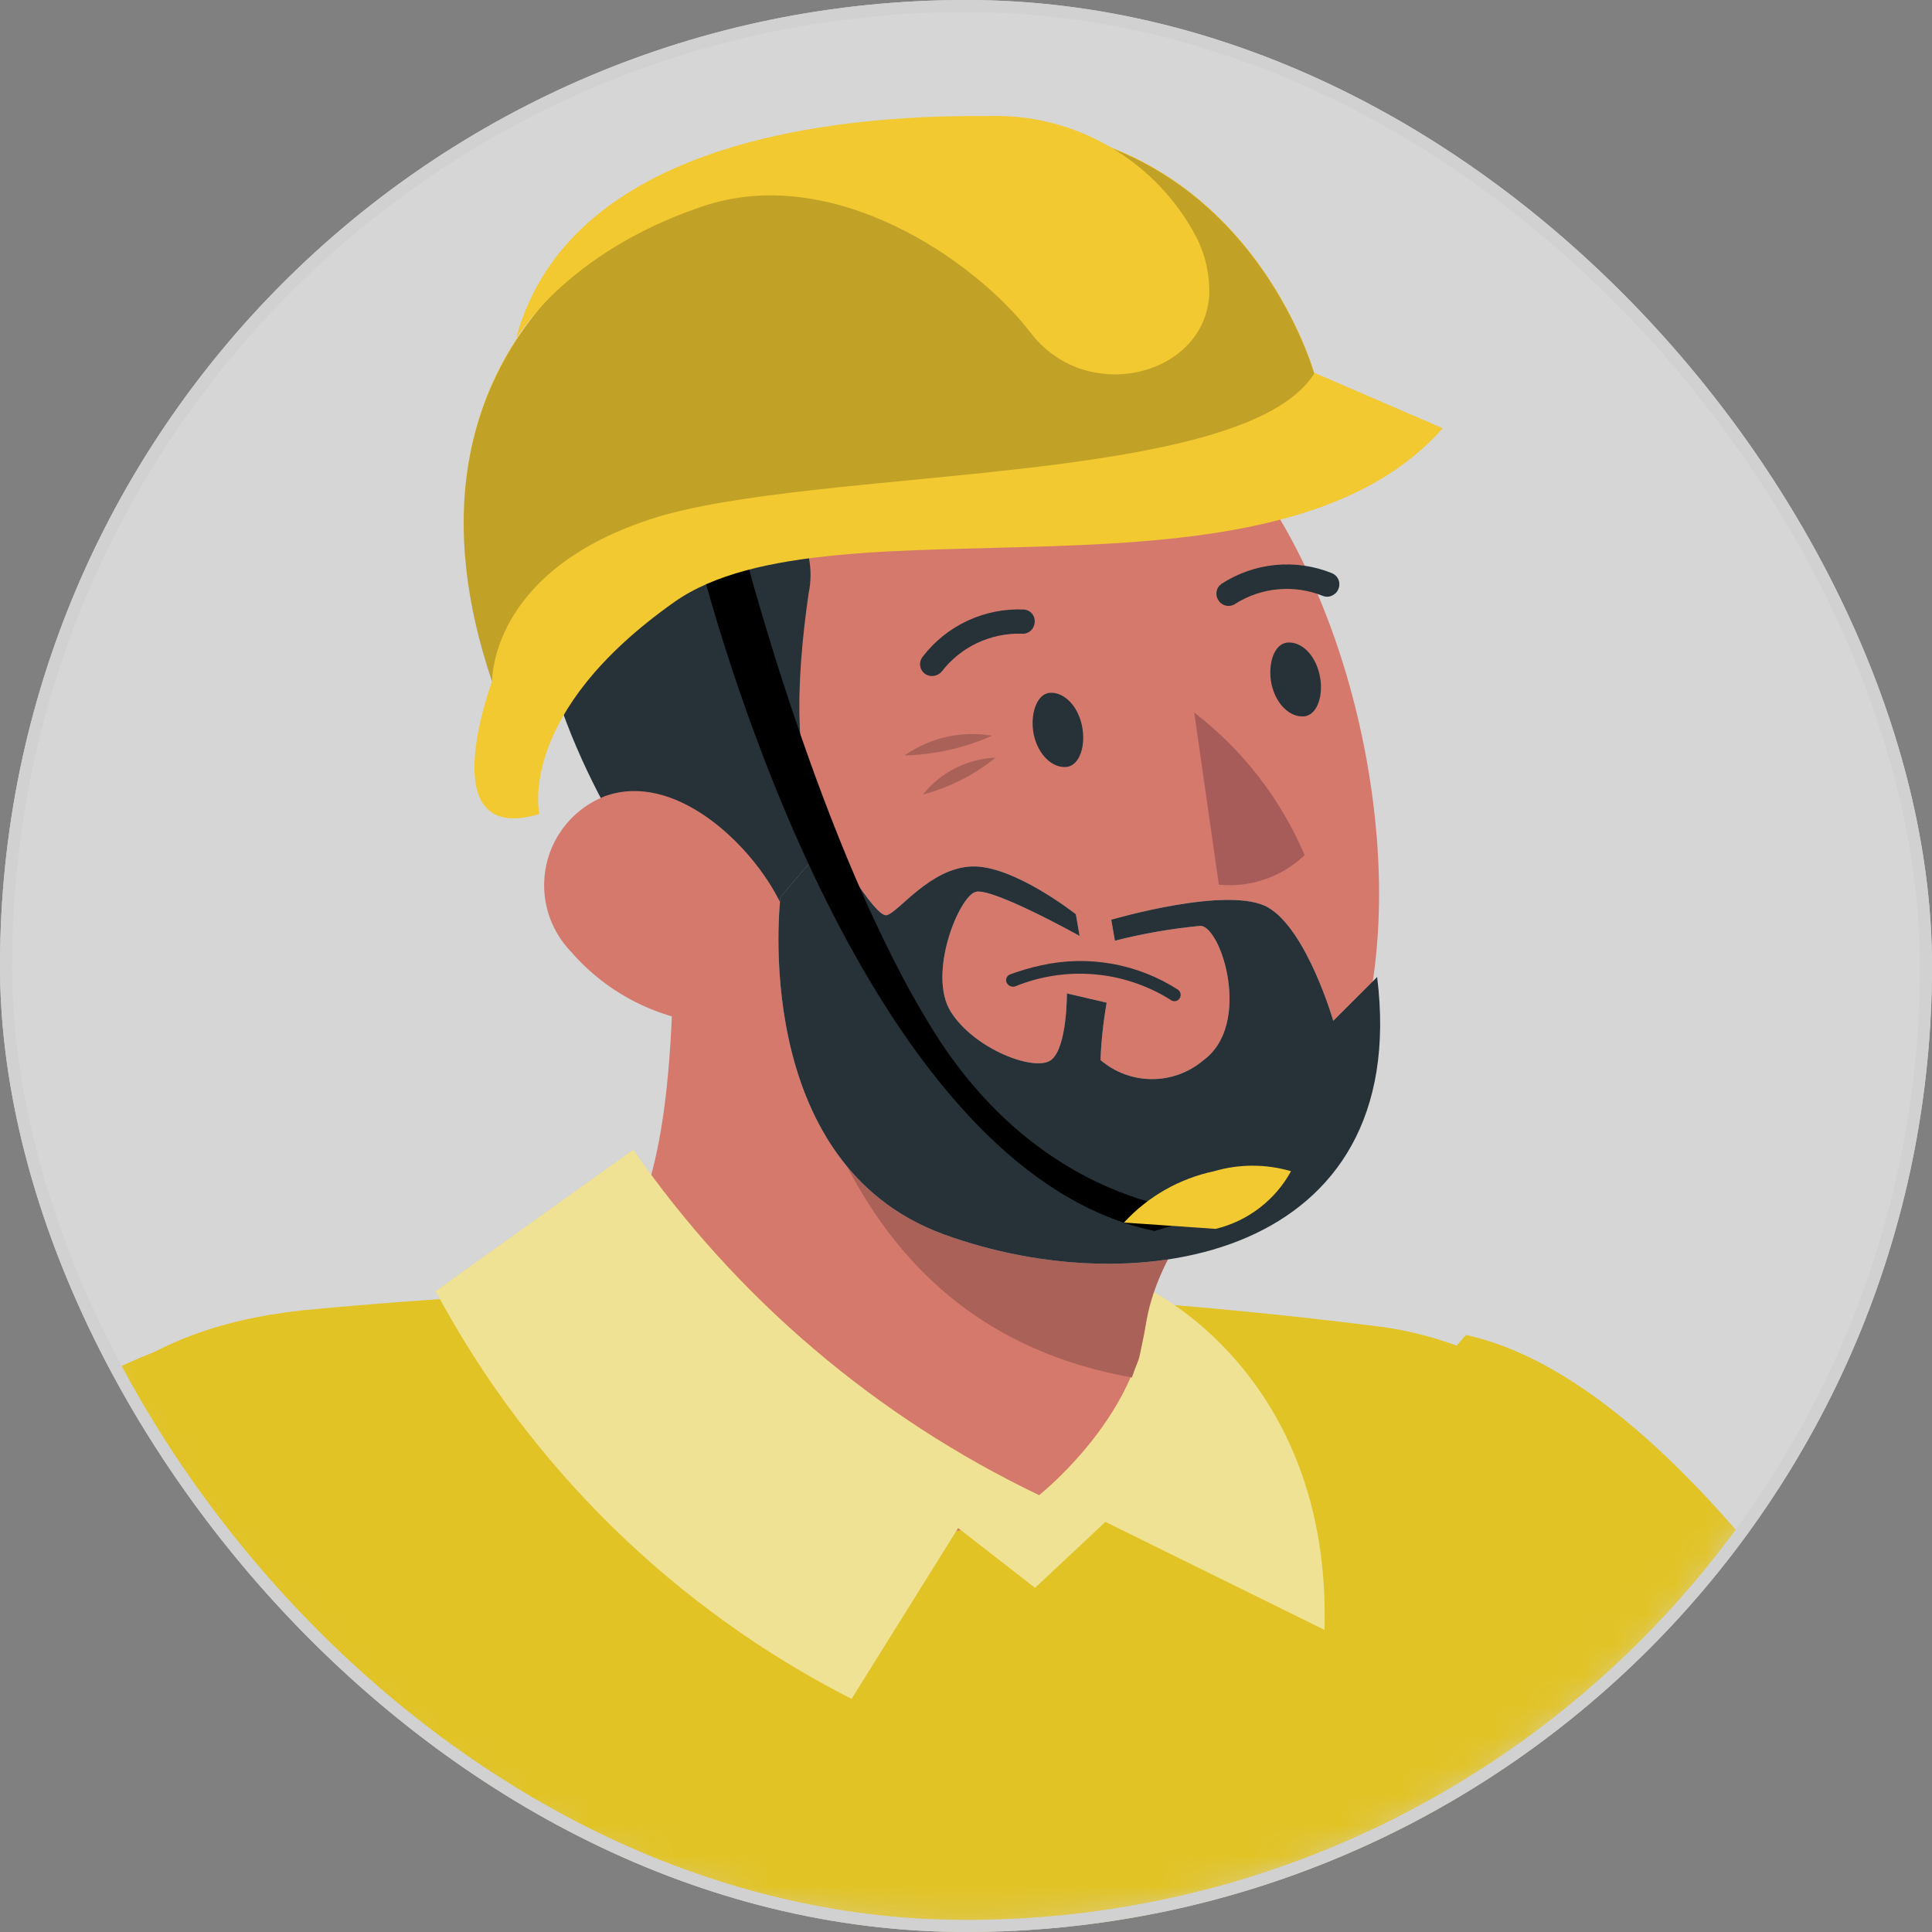
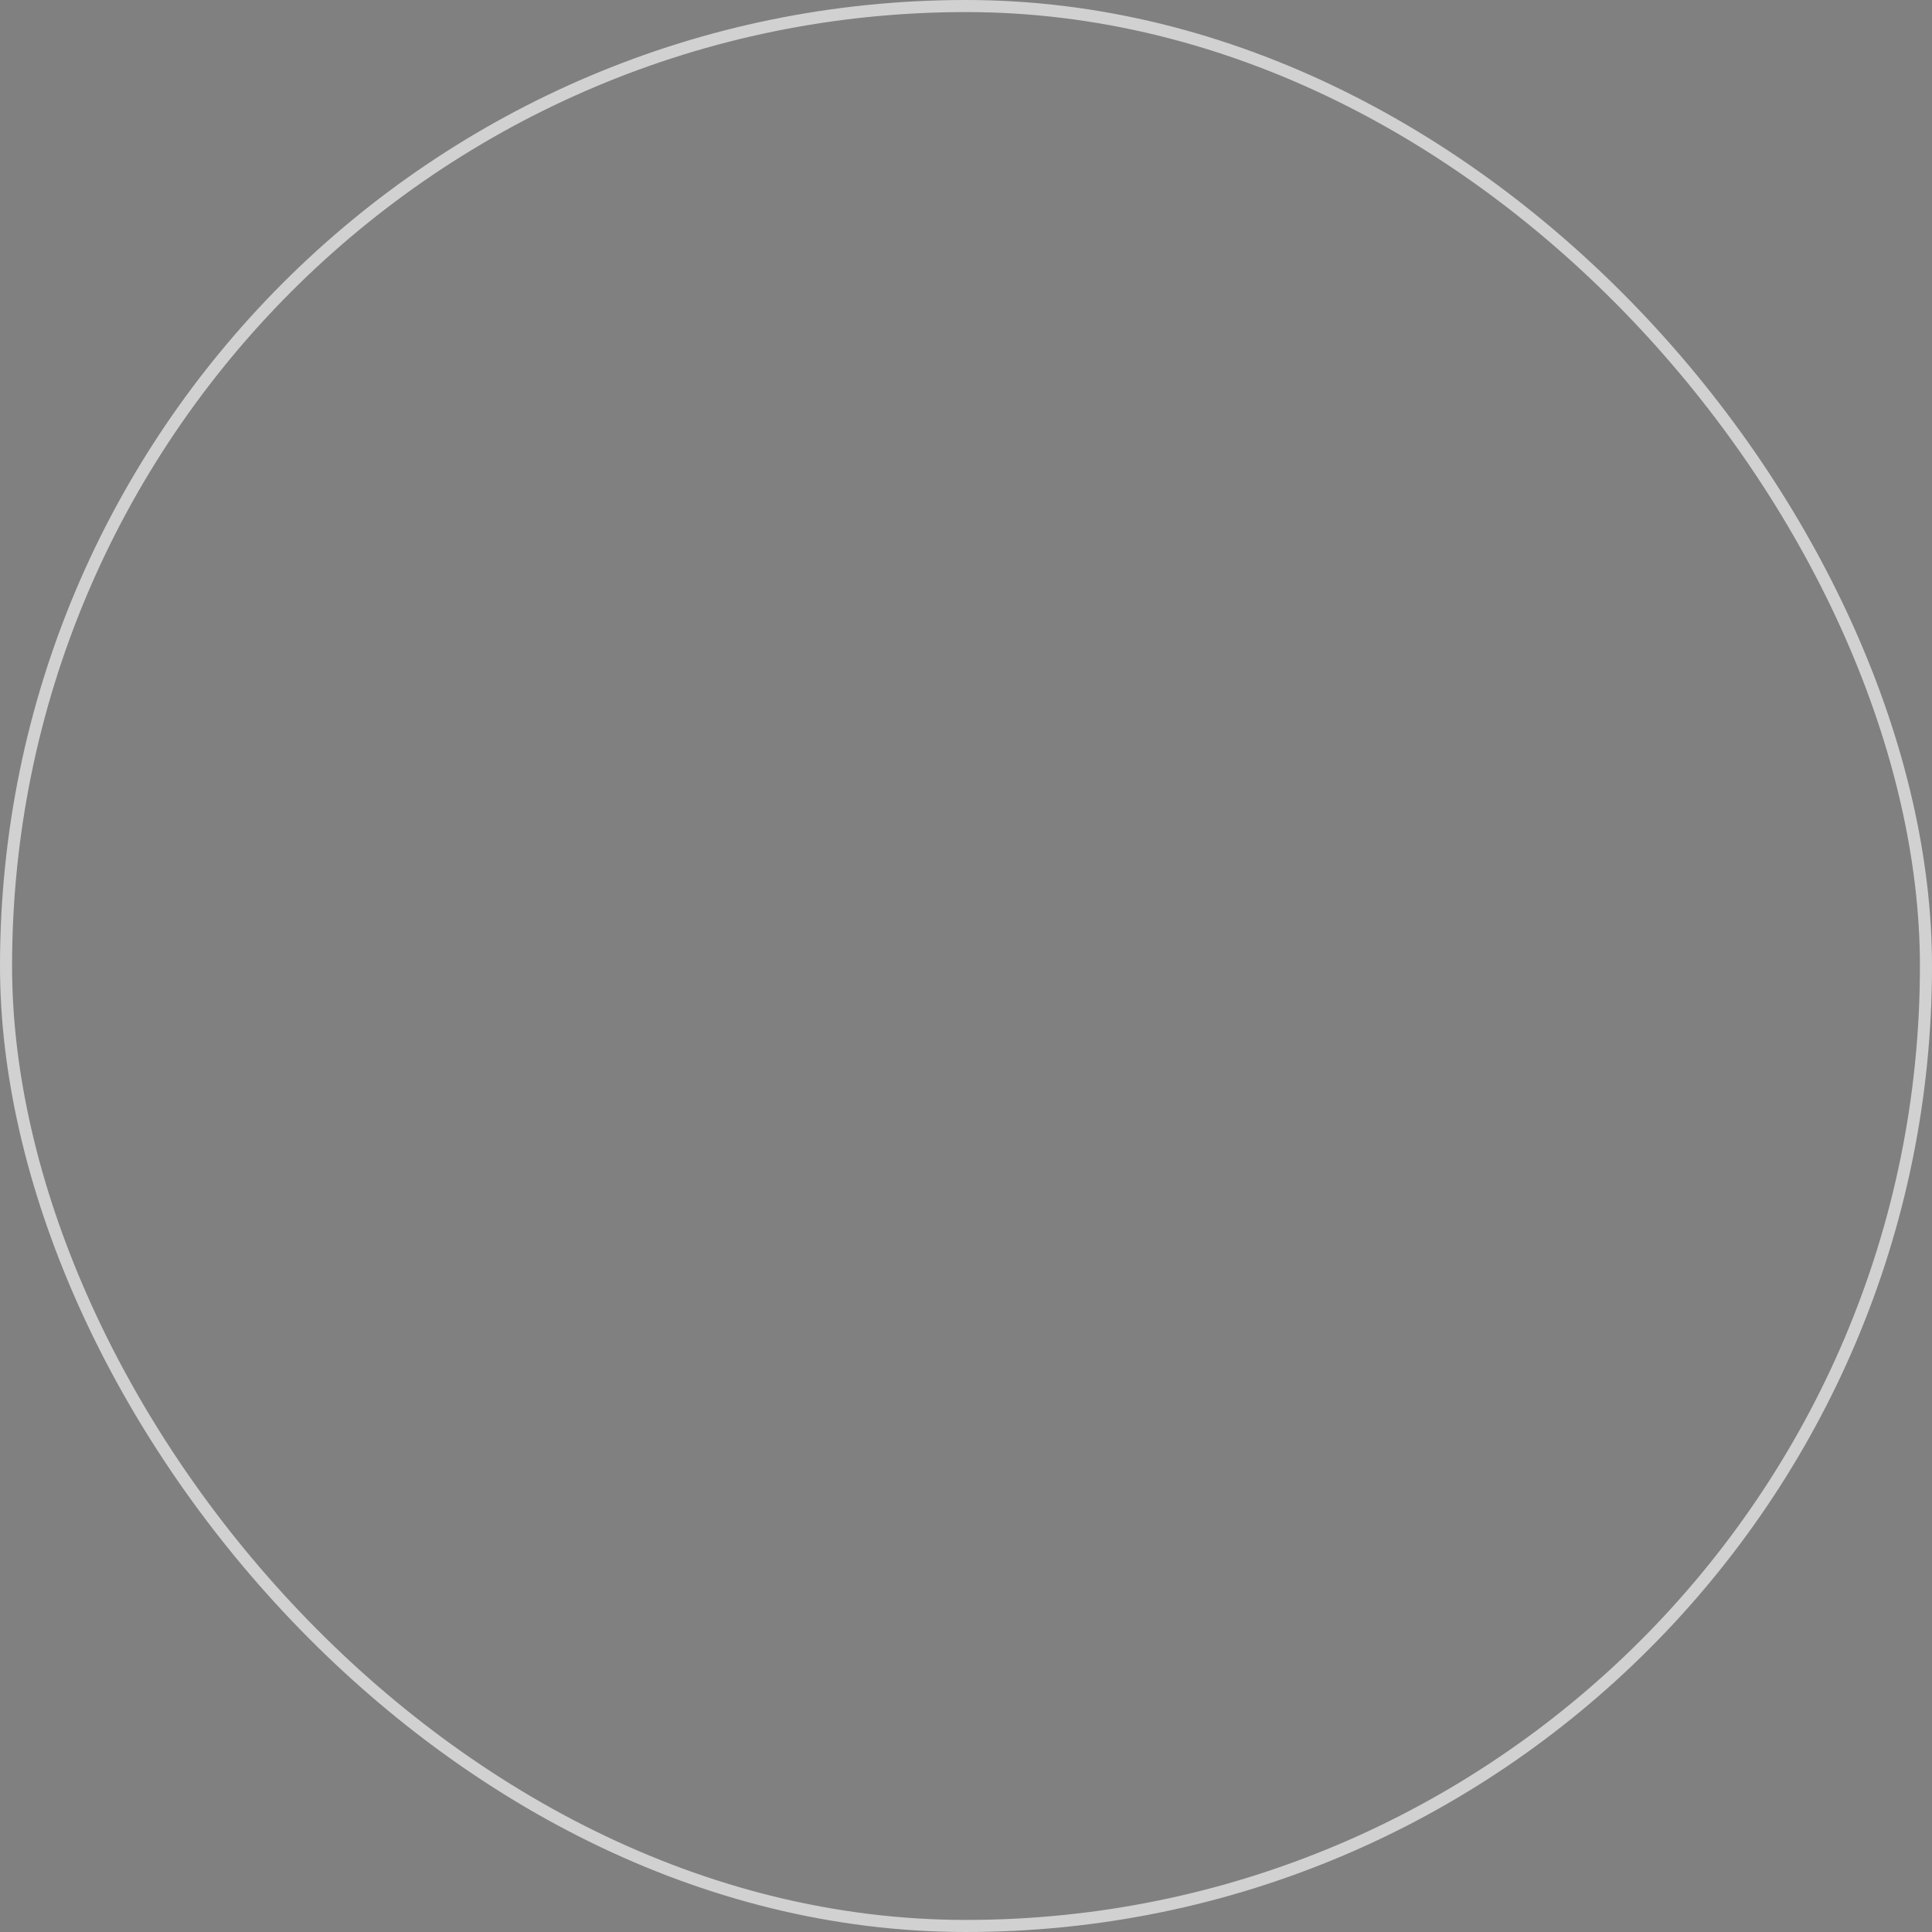
<svg xmlns="http://www.w3.org/2000/svg" width="64" height="64" viewBox="0 0 64 64" fill="none">
  <rect x="0" y="0" width="64" height="64" fill="#808080" stroke="none" />
  <g clip-path="url(#clip0_3152_12081)">
    <rect width="64" height="64" rx="32" fill="#D6D6D6" />
    <mask id="mask0_3152_12081" style="mask-type:alpha" maskUnits="userSpaceOnUse" x="0" y="0" width="64" height="64">
      <circle cx="32" cy="32" r="31.8" fill="white" stroke="#D9D9D9" stroke-width="0.4" />
    </mask>
    <g mask="url(#mask0_3152_12081)">
      <path d="M38.893 60.633C42.343 65.447 50.358 76.521 53.538 81.237C55.282 83.751 56.846 86.385 58.219 89.119C61.975 98.55 63.217 108.865 65.531 118.846C65.739 119.932 66.32 120.91 67.175 121.611C68.03 122.311 69.103 122.69 70.209 122.681C71.314 122.671 72.38 122.274 73.223 121.559C74.066 120.843 74.63 119.855 74.819 118.766C75.343 115.689 75.648 112.73 75.876 109.735C76.415 100.17 76.558 90.164 73.192 80.959C68.287 69.176 61.462 59.323 53.814 49.335C45.898 40.065 32.096 50.577 38.892 60.678L38.893 60.633Z" fill="#D5796D" />
      <path d="M48.56 44.223C60.494 46.807 73.682 78.695 73.682 78.695L57.029 86.176C57.029 86.176 43.35 72.63 40.207 64.846C37.063 57.062 48.56 44.223 48.56 44.223Z" fill="#E1C326" />
      <path opacity="0.2" d="M58.227 61.957C66.501 69.553 70.984 91.829 67.95 102.707C64.079 116.596 48.538 53.06 58.227 61.957Z" fill="black" />
      <path d="M-2.139 108.798C-2.139 114.854 -1.766 119.733 -0.622 123.265C-0.622 123.265 51.549 139.995 67.011 126.015C71.742 91.887 60.344 63.079 55.103 51.058C54.287 49.167 52.997 47.519 51.356 46.274C49.716 45.028 47.782 44.228 45.742 43.95C33.89 42.453 21.909 42.27 10.018 43.406C4.494 44.006 0.204 46.802 -1.064 55.167C-1.401 57.536 -1.522 59.93 -1.426 62.321C-1.37 64.392 -1.336 66.419 -1.313 68.411C-1.234 78.304 -1.562 87.337 -1.834 95.226C-2.003 100.23 -2.151 104.78 -2.139 108.798Z" fill="#E1C326" />
      <path opacity="0.2" d="M-1.833 95.227C5.513 92.963 9.486 85.039 11.976 80.625C15.236 74.795 17.014 62.118 17.014 62.118C12.078 62.48 4.664 57.035 -1.097 55.167C-1.435 57.536 -1.556 59.931 -1.46 62.321C-1.403 64.393 -1.369 66.419 -1.346 68.411C-1.233 78.304 -1.561 87.337 -1.833 95.227Z" fill="black" />
      <path d="M-1.917 51.563C-6.484 59.177 -10.392 67.168 -13.598 75.447C-15.652 81.147 -17.341 85.81 -18.053 92.379C-18.273 95.711 -17.337 99.067 -16.736 102.079C-14.799 109.773 -11.768 117.15 -7.737 123.984C-7.166 124.916 -6.291 125.621 -5.259 125.982C-4.228 126.343 -3.104 126.337 -2.076 125.965C-1.049 125.592 -0.182 124.877 0.378 123.939C0.939 123.001 1.158 121.898 1 120.817C0.491 116.117 -0.225 111.229 -0.676 106.539C-1.205 102.156 -1.391 97.738 -1.234 93.326L-1.312 94.584C0.053 88.988 2.745 83.514 5.282 78.189C7.788 73.092 11.614 65.943 14.336 60.853C19.631 49.974 4.717 41.485 -1.951 51.563L-1.917 51.563Z" fill="#D5796D" />
-       <path d="M27.71 51.59L42.482 48.341C42.255 48.036 42.018 47.753 41.791 47.492C41.507 47.167 41.16 46.902 40.773 46.711C39.697 46.134 38.667 46.157 38.226 44.447C38.014 42.71 38.414 40.953 39.358 39.478L24.699 30.332L22.356 28.872C22.299 35.358 22.243 40.497 19.198 42.886C18.474 46.021 21.892 49.405 27.71 51.59Z" fill="#D5796D" />
+       <path d="M27.71 51.59L42.482 48.341C42.255 48.036 42.018 47.753 41.791 47.492C41.507 47.167 41.16 46.902 40.773 46.711C38.014 42.71 38.414 40.953 39.358 39.478L24.699 30.332L22.356 28.872C22.299 35.358 22.243 40.497 19.198 42.886C18.474 46.021 21.892 49.405 27.71 51.59Z" fill="#D5796D" />
      <path d="M20.976 38.087C24.39 43.003 29.024 46.947 34.423 49.531C34.423 49.531 38.362 46.418 37.966 42.671C37.966 42.671 44.112 45.478 43.875 53.991L36.619 50.414L34.287 52.598L31.74 50.617L28.209 56.277C22.344 53.29 17.536 48.577 14.433 42.773L20.976 38.087Z" fill="#E1C326" />
      <path opacity="0.3" d="M20.976 38.087C24.39 43.003 29.024 46.947 34.423 49.531C34.423 49.531 38.362 46.418 37.966 42.671C37.966 42.671 44.112 45.478 43.875 53.991L36.619 50.414L34.287 52.598L31.74 50.617L28.209 56.277C22.344 53.29 17.536 48.577 14.433 42.773L20.976 38.087Z" fill="white" />
      <path opacity="0.3" d="M20.976 38.087C24.39 43.003 29.024 46.947 34.423 49.531C34.423 49.531 38.362 46.418 37.966 42.671C37.966 42.671 44.112 45.478 43.875 53.991L36.619 50.414L34.287 52.598L31.74 50.617L28.209 56.277C22.344 53.29 17.536 48.577 14.433 42.773L20.976 38.087Z" fill="white" />
-       <path d="M36.084 11.234C36.084 11.234 40.394 10.446 41.519 13.402C42.645 16.358 40.299 19.786 40.299 19.786L35.725 15.258L36.084 11.234Z" fill="#263238" />
      <path d="M33.483 10.63C24.873 9.4 18.08 16.988 20.322 24.534C22.563 32.081 24.238 37.14 29.733 39.349C40.666 43.736 45.425 38.339 45.674 30.259C45.904 22.963 42.232 11.894 33.483 10.63Z" fill="#D5796D" />
-       <path d="M25.354 31.295C26.74 34.812 27.851 43.906 37.496 45.632C37.821 44.692 37.644 45.483 38.001 43.642C38.386 41.629 39.865 39.952 40.609 38.367L25.354 31.295Z" fill="#AA6157" />
      <path opacity="0.2" d="M32.866 24.37C31.851 24.199 30.808 24.435 29.965 25.026C30.966 25 31.952 24.777 32.866 24.37Z" fill="black" />
      <path opacity="0.2" d="M32.978 25.099C32.514 25.118 32.058 25.236 31.644 25.447C31.229 25.657 30.864 25.954 30.575 26.318C31.454 26.088 32.273 25.672 32.978 25.099Z" fill="black" />
      <path d="M34.5 31.976C34.149 32.051 33.804 32.152 33.467 32.276C33.441 32.285 33.417 32.299 33.396 32.317C33.376 32.336 33.359 32.358 33.348 32.383C33.336 32.408 33.33 32.436 33.329 32.463C33.328 32.491 33.333 32.518 33.343 32.544C33.366 32.596 33.407 32.638 33.459 32.663C33.511 32.687 33.569 32.692 33.624 32.677C34.457 32.336 35.359 32.199 36.255 32.276C37.152 32.353 38.017 32.643 38.779 33.122C38.8 33.139 38.825 33.151 38.852 33.159C38.878 33.166 38.906 33.168 38.933 33.164C38.96 33.16 38.986 33.151 39.01 33.137C39.034 33.123 39.054 33.104 39.07 33.082C39.102 33.038 39.116 32.983 39.108 32.928C39.101 32.874 39.073 32.825 39.031 32.791C38.367 32.361 37.625 32.069 36.847 31.929C36.069 31.789 35.272 31.805 34.5 31.976Z" fill="#263238" />
      <path d="M34.249 24.354C34.403 25.023 34.867 25.442 35.318 25.407C35.77 25.372 35.988 24.674 35.834 24.004C35.68 23.335 35.216 22.917 34.776 22.951C34.336 22.985 34.106 23.684 34.249 24.354Z" fill="#263238" />
      <path d="M42.124 22.678C42.278 23.347 42.741 23.766 43.193 23.731C43.644 23.696 43.864 23.009 43.71 22.34C43.556 21.67 43.103 21.251 42.652 21.286C42.2 21.321 41.981 22.008 42.124 22.678Z" fill="#263238" />
      <path d="M39.56 23.603L40.376 29.307C40.893 29.358 41.414 29.297 41.904 29.128C42.395 28.959 42.843 28.685 43.218 28.327C42.424 26.464 41.164 24.838 39.56 23.603Z" fill="#A85C5A" />
      <path d="M30.811 22.39C30.742 22.378 30.678 22.35 30.624 22.308C30.583 22.274 30.549 22.233 30.524 22.186C30.5 22.14 30.485 22.088 30.48 22.036C30.475 21.983 30.481 21.93 30.497 21.88C30.514 21.829 30.54 21.783 30.574 21.743C30.967 21.235 31.476 20.829 32.058 20.559C32.641 20.289 33.279 20.163 33.921 20.191C33.973 20.195 34.024 20.21 34.071 20.234C34.118 20.259 34.159 20.293 34.192 20.334C34.225 20.375 34.249 20.422 34.263 20.473C34.277 20.524 34.28 20.577 34.273 20.629C34.269 20.682 34.254 20.734 34.229 20.782C34.204 20.829 34.17 20.871 34.129 20.905C34.087 20.939 34.04 20.964 33.988 20.979C33.937 20.994 33.883 20.998 33.83 20.991C33.323 20.979 32.82 21.086 32.361 21.304C31.903 21.523 31.503 21.846 31.194 22.248C31.146 22.302 31.087 22.343 31.02 22.367C30.953 22.392 30.881 22.4 30.811 22.39Z" fill="#263238" />
      <path d="M44.195 19.688C44.143 19.728 44.081 19.753 44.016 19.763C43.952 19.772 43.885 19.765 43.824 19.741C43.356 19.552 42.851 19.476 42.348 19.52C41.846 19.564 41.361 19.727 40.933 19.994C40.891 20.026 40.842 20.048 40.791 20.061C40.739 20.073 40.685 20.075 40.633 20.066C40.581 20.058 40.531 20.039 40.486 20.01C40.441 19.982 40.402 19.945 40.372 19.901C40.341 19.859 40.319 19.812 40.306 19.761C40.294 19.71 40.291 19.658 40.299 19.606C40.307 19.555 40.324 19.505 40.351 19.461C40.378 19.416 40.414 19.377 40.456 19.346C40.991 18.996 41.603 18.78 42.24 18.717C42.877 18.654 43.52 18.745 44.114 18.984C44.162 19.003 44.207 19.031 44.245 19.067C44.283 19.103 44.313 19.146 44.334 19.194C44.355 19.241 44.367 19.293 44.368 19.345C44.369 19.397 44.36 19.449 44.341 19.498C44.316 19.576 44.264 19.644 44.195 19.688Z" fill="#263238" />
      <path d="M27.421 27.8C26.209 25.782 26.368 22.556 26.789 19.64C26.868 19.264 26.871 18.875 26.799 18.497C26.727 18.12 26.581 17.76 26.369 17.439C26.157 17.117 25.884 16.841 25.566 16.626C25.247 16.41 24.889 16.26 24.512 16.183C24.512 16.183 24.611 13.791 28.702 12.816C31.132 12.231 33.35 11.56 34.706 12.794C36.062 14.029 37.762 13.693 38.058 12.092C38.354 10.491 38.884 7.215 33.689 6.981C28.494 6.747 29.145 10.171 27.209 10.252C25.313 10.395 23.487 11.036 21.918 12.11C20.348 13.184 19.09 14.654 18.271 16.371C16.239 21.07 20.78 27.962 20.78 27.962C20.78 27.962 24.974 28.307 26.173 30.451C27.372 32.594 27.421 27.8 27.421 27.8Z" fill="#263238" />
      <path d="M18.921 31.533C20.123 32.918 21.82 33.777 23.648 33.926C26.1 34.077 26.885 31.746 25.751 29.711C24.767 27.857 22.308 25.561 20.043 26.372C19.556 26.562 19.123 26.869 18.784 27.267C18.444 27.665 18.208 28.14 18.097 28.651C17.986 29.163 18.003 29.693 18.147 30.196C18.291 30.699 18.557 31.158 18.921 31.533Z" fill="#D5796D" />
      <path opacity="0.5" d="M44.166 33.815C44.166 33.815 43.298 30.817 42.014 30.065C40.729 29.312 36.811 30.467 36.811 30.467L36.933 31.162C37.864 30.925 38.811 30.76 39.767 30.67C40.462 30.695 41.485 33.943 39.862 35.124C39.386 35.528 38.782 35.749 38.157 35.747C37.533 35.746 36.93 35.522 36.456 35.115C36.481 34.478 36.549 33.843 36.66 33.215L35.342 32.908C35.342 32.908 35.355 34.678 34.831 35.105C34.308 35.531 32.273 34.758 31.495 33.513C30.717 32.267 31.767 29.688 32.323 29.543C32.88 29.398 35.763 31.003 35.763 31.003L35.639 30.285C35.639 30.285 33.559 28.641 32.178 28.703C30.798 28.764 29.775 30.217 29.374 30.316C28.973 30.415 27.488 27.805 27.488 27.805L25.854 29.714C25.854 29.714 24.775 38.517 31.26 40.888C37.744 43.258 46.77 41.64 45.62 32.363L44.166 33.815Z" fill="white" />
      <path d="M44.166 33.815C44.166 33.815 43.298 30.817 42.014 30.065C40.729 29.312 36.811 30.467 36.811 30.467L36.933 31.162C37.864 30.925 38.811 30.76 39.767 30.67C40.462 30.695 41.485 33.943 39.862 35.124C39.386 35.528 38.782 35.749 38.157 35.747C37.533 35.746 36.93 35.522 36.456 35.115C36.481 34.478 36.549 33.843 36.66 33.215L35.342 32.908C35.342 32.908 35.355 34.678 34.831 35.105C34.308 35.531 32.273 34.758 31.495 33.513C30.717 32.267 31.767 29.688 32.323 29.543C32.88 29.398 35.763 31.003 35.763 31.003L35.639 30.285C35.639 30.285 33.559 28.641 32.178 28.703C30.798 28.764 29.775 30.217 29.374 30.316C28.973 30.415 27.488 27.805 27.488 27.805L25.854 29.714C25.854 29.714 24.775 38.517 31.26 40.888C37.744 43.258 46.77 41.64 45.62 32.363L44.166 33.815Z" fill="#263238" />
-       <path d="M23.081 18.177C23.081 18.177 27.978 38.658 38.248 40.778L40.239 40.171C40.239 40.171 34.765 40.261 30.953 34.2C27.142 28.139 24.554 17.888 24.554 17.888L23.081 18.177Z" fill="black" />
      <path d="M37.233 40.499C38.027 39.635 39.071 39.04 40.219 38.798C41.051 38.554 41.935 38.554 42.767 38.798C42.507 39.273 42.15 39.688 41.72 40.017C41.29 40.346 40.795 40.582 40.269 40.708" fill="#F2C931" />
      <path d="M47.792 14.186C42.12 20.615 27.57 16.256 22.345 19.938C17.12 23.621 17.856 26.905 17.866 26.965C14.234 28.059 16.304 22.566 16.304 22.566C12.691 11.917 19.866 5.647 30.744 4.254C40.925 2.97 43.533 12.345 43.533 12.345L47.792 14.186Z" fill="#F2C931" />
-       <path opacity="0.2" d="M43.533 12.375C41.174 16.157 26.903 15.44 21.538 17.202C16.174 18.963 16.303 22.596 16.303 22.596C12.691 11.947 19.866 5.677 30.744 4.284C40.925 2.97 43.533 12.375 43.533 12.375Z" fill="black" />
      <path d="M23.201 6.861C27.55 5.338 32.307 8.623 34.148 11.031C35.989 13.439 39.93 12.464 40.06 9.737C40.073 9.107 39.937 8.483 39.662 7.916C39.009 6.644 38.006 5.586 36.772 4.865C35.538 4.144 34.123 3.79 32.695 3.845C27.599 3.796 18.871 4.701 17.1 11.19C17.13 11.19 18.712 8.394 23.201 6.861Z" fill="#F2C931" />
      <path d="M9.206 43.596C-1.881 45.8 -10.383 54.736 -18.434 83.748L0.975 92.231C0.975 92.231 5.034 81.296 11.681 73.607C18.327 65.917 18.844 61.594 17.21 54.255C16.646 52.038 15.648 49.954 14.275 48.124C12.901 46.295 11.178 44.756 9.206 43.596Z" fill="#E1C326" />
    </g>
  </g>
  <rect x="0.2" y="0.2" width="63.6" height="63.6" rx="31.8" stroke="#D1D1D1" stroke-width="0.4" />
  <defs>
    <clipPath id="clip0_3152_12081">
-       <rect width="64" height="64" rx="32" fill="white" />
-     </clipPath>
+       </clipPath>
  </defs>
</svg>